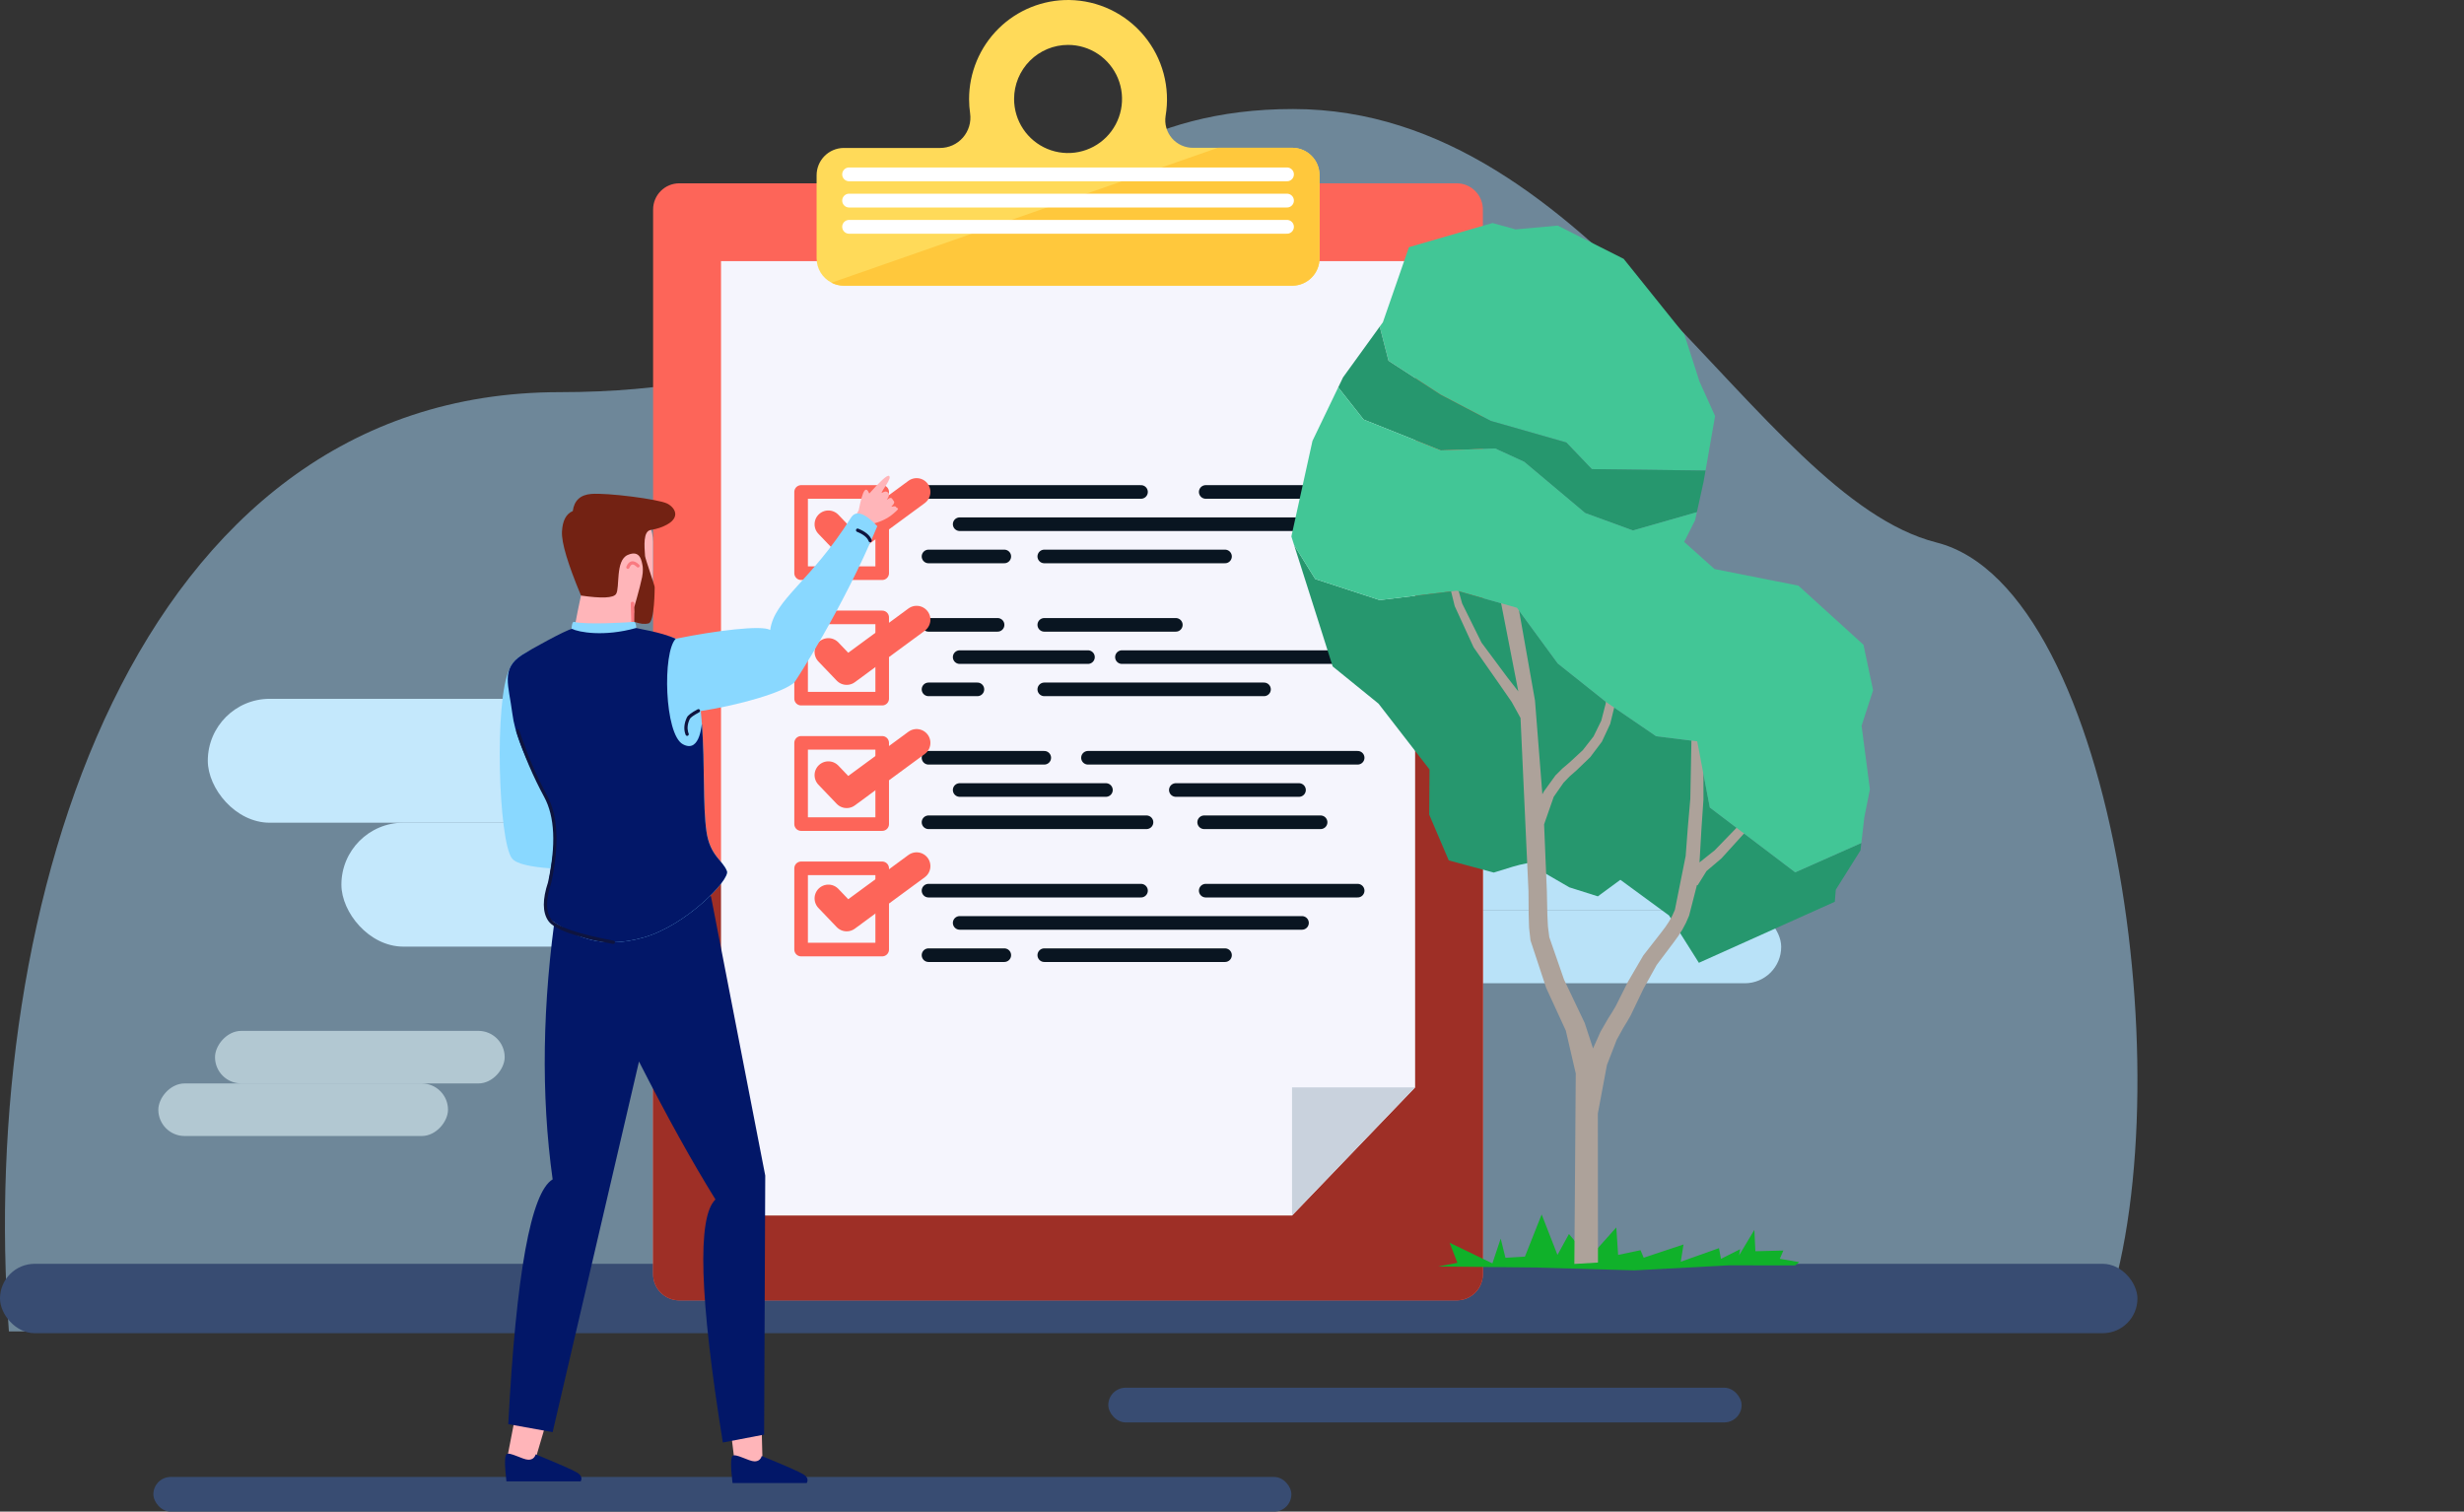
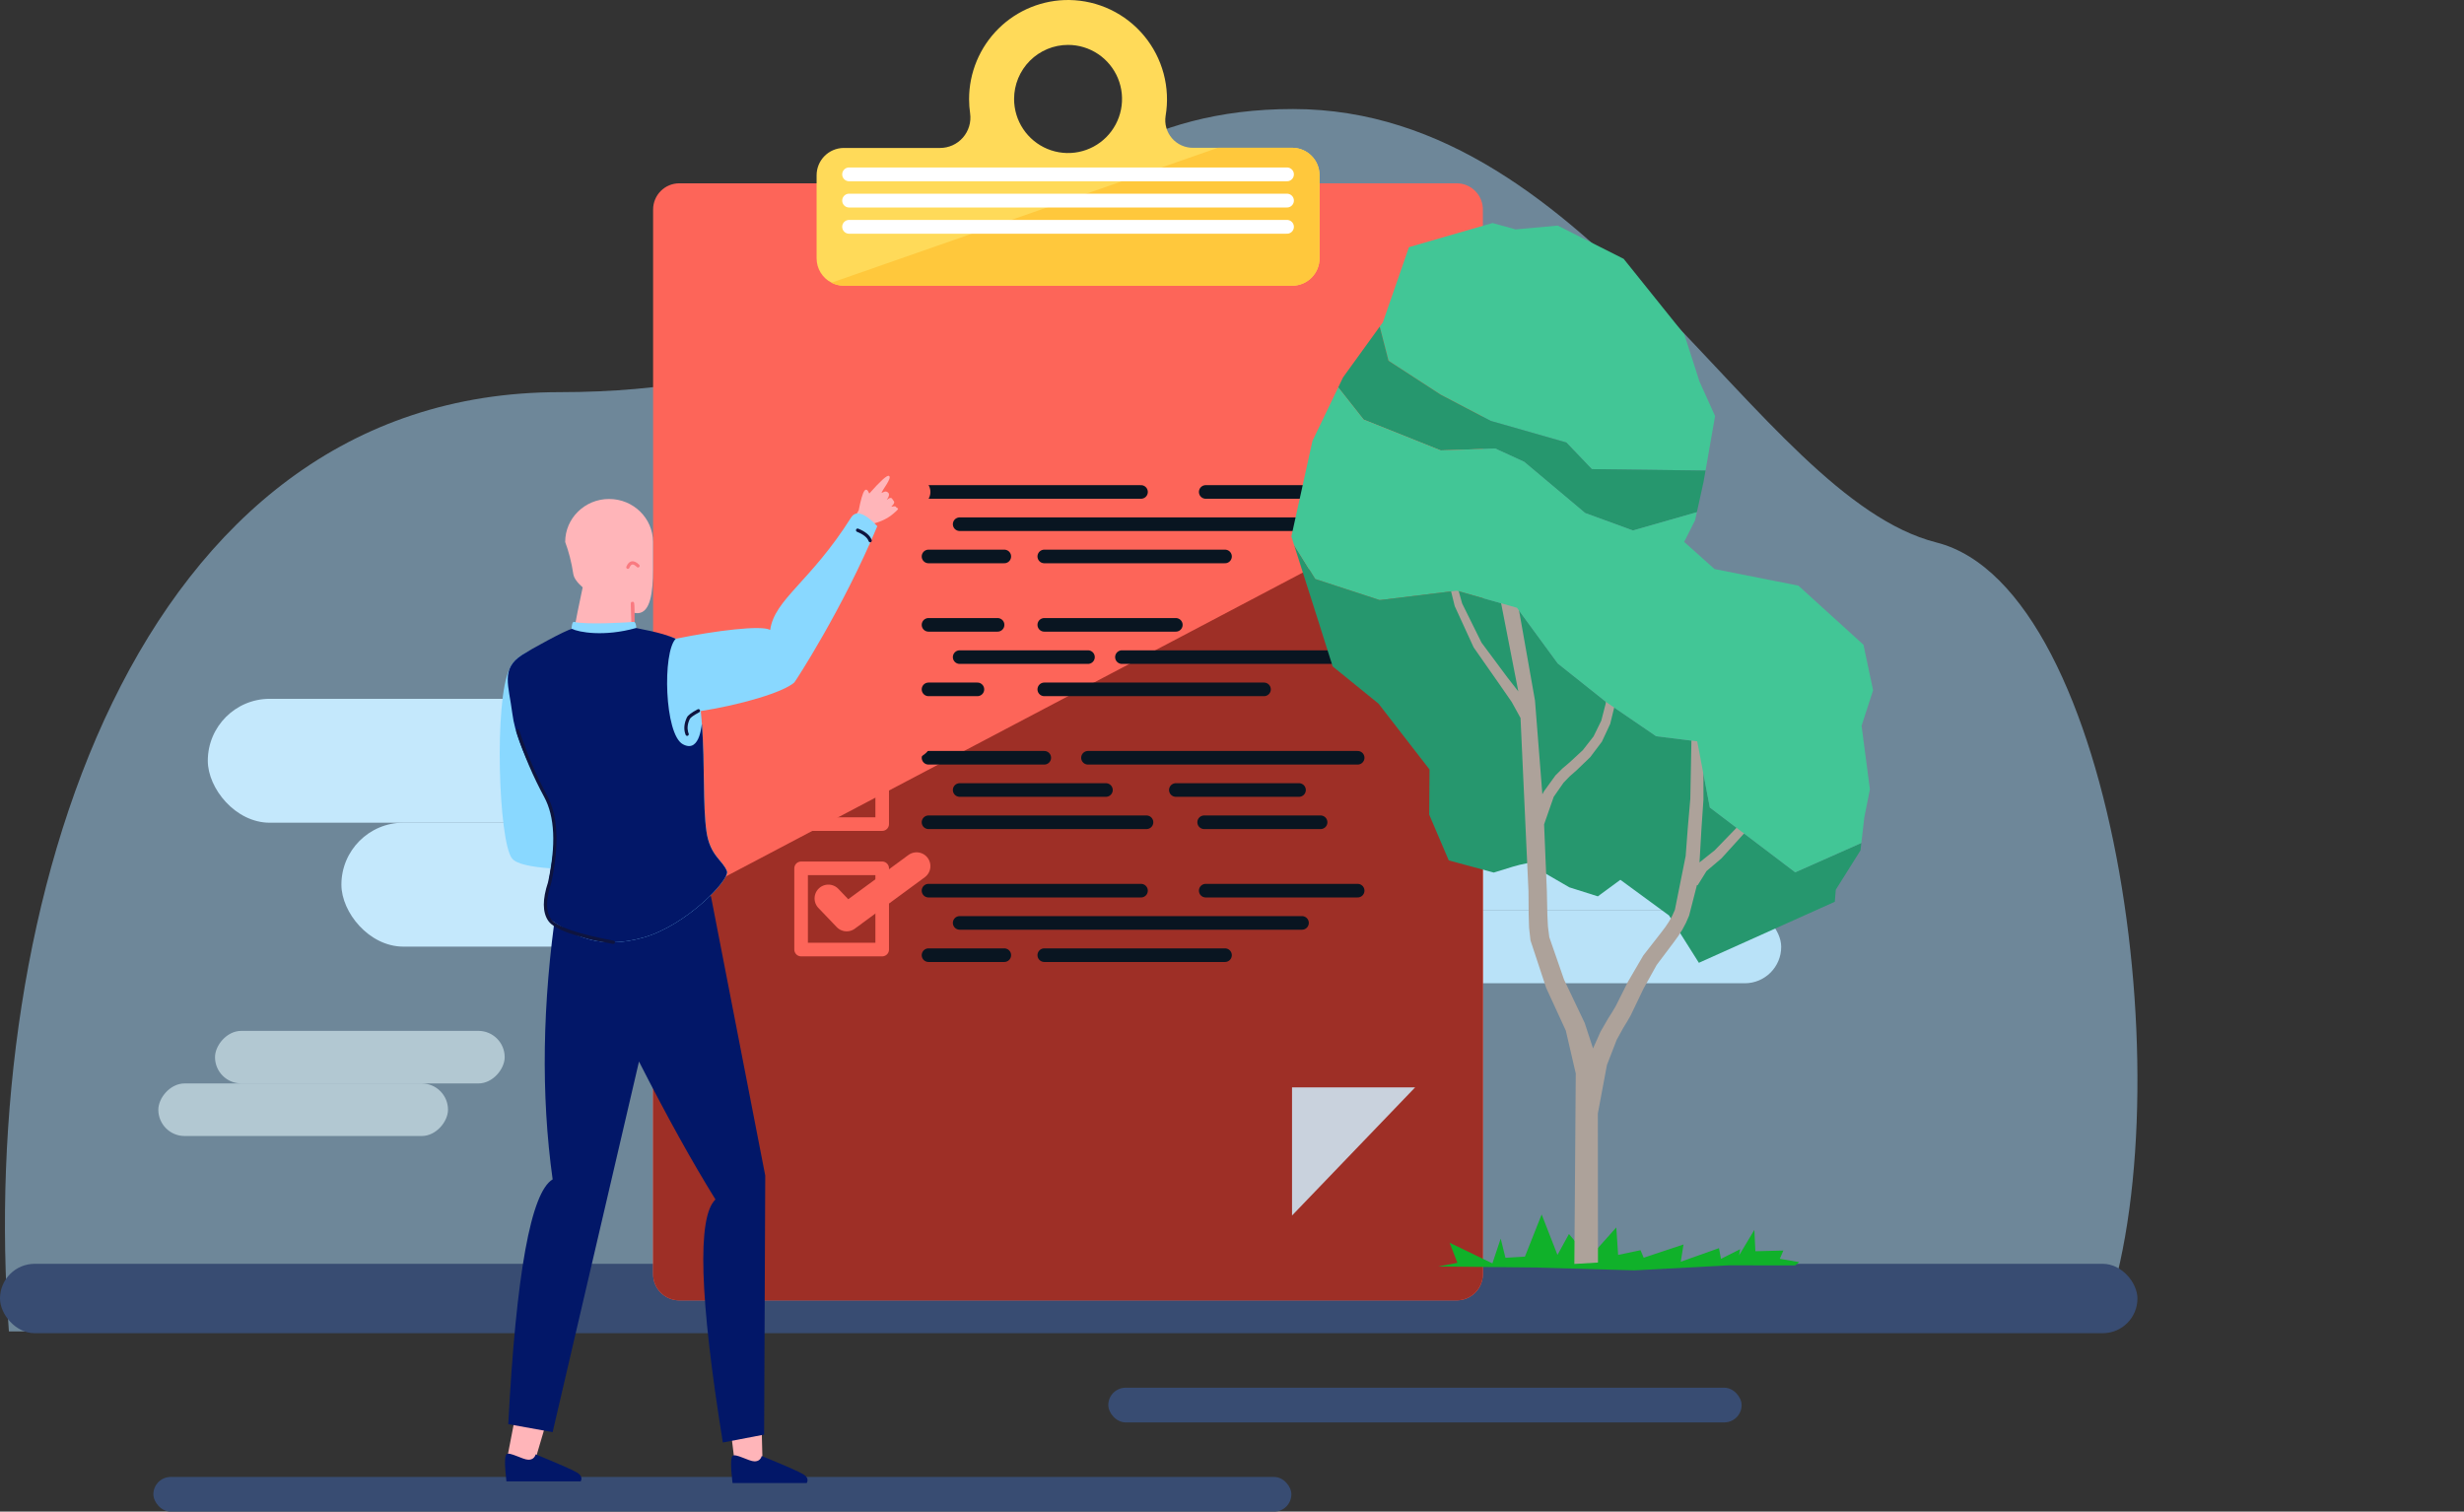
<svg xmlns="http://www.w3.org/2000/svg" width="357" height="219" viewBox="0 0 357 219" fill="none">
  <rect x="0" y="0" width="357" height="219" fill="#333333" stroke="none" />
  <rect x="30.108" y="101.242" width="98.928" height="17.951" rx="8.975" fill="#DFF4F9" />
  <rect x="49.464" y="119.193" width="98.928" height="17.951" rx="8.975" fill="#DFF4F9" />
  <rect x="188.536" y="121.348" width="58.157" height="10.553" rx="5.276" fill="#C9E9F0" />
  <rect x="199.915" y="131.9" width="58.157" height="10.553" rx="5.276" fill="#C9E9F0" />
  <g opacity=".5">
    <path d="M304.167 192.895H1.289C-3.291 131.351 19.277 56.815 81.113 56.815C142.949 56.815 143.504 15.796 187.347 15.797C231.189 15.797 254.22 71.917 280.581 78.598C306.941 85.279 316.931 161.109 304.167 192.895Z" fill="#A9DBFF" />
  </g>
  <rect y="183.098" width="309.687" height="10.053" rx="5.026" fill="#384C72" />
  <rect x="22.223" y="213.975" width="164.88" height="5.026" rx="2.513" fill="#384C72" />
  <rect x="160.578" y="201.049" width="91.759" height="5.026" rx="2.513" fill="#384C72" />
  <path d="M214.848 30.352V184.6C214.848 185.606 214.449 186.571 213.738 187.283C213.028 187.995 212.064 188.394 211.059 188.394H98.415C97.41 188.394 96.447 187.995 95.736 187.283C95.026 186.571 94.626 185.606 94.626 184.6V30.352C94.626 29.346 95.026 28.381 95.736 27.669C96.447 26.957 97.41 26.558 98.415 26.558H211.081C212.082 26.563 213.04 26.966 213.746 27.677C214.452 28.388 214.848 29.349 214.848 30.352V30.352Z" fill="#FD6559" />
  <path d="M214.848 69.212V184.598C214.848 185.605 214.449 186.57 213.738 187.281C213.028 187.993 212.064 188.393 211.059 188.393H98.415C97.41 188.393 96.447 187.993 95.736 187.281C95.026 186.57 94.626 185.605 94.626 184.598V132.526L214.848 69.212Z" fill="#9E2F26" />
-   <path d="M187.198 176.099H104.466V37.837H205.031V157.538L187.198 176.099Z" fill="#F5F5FD" />
  <path d="M187.198 176.101V157.54H205.031L187.198 176.101Z" fill="#C9D2DD" />
  <path d="M134.529 71.273H165.318" stroke="#091521" stroke-width="1.97" stroke-linecap="round" stroke-linejoin="round" />
  <path d="M134.529 80.618H145.51" stroke="#091521" stroke-width="1.97" stroke-linecap="round" stroke-linejoin="round" />
  <path d="M151.301 80.618H177.489" stroke="#091521" stroke-width="1.97" stroke-linecap="round" stroke-linejoin="round" />
  <path d="M139.042 75.945H188.643" stroke="#091521" stroke-width="1.97" stroke-linecap="round" stroke-linejoin="round" />
  <path d="M196.707 71.273H174.691" stroke="#091521" stroke-width="1.97" stroke-linecap="round" stroke-linejoin="round" />
  <path d="M127.818 71.273H116.069V83.042H127.818V71.273Z" stroke="#FD6559" stroke-width="1.97" stroke-linecap="round" stroke-linejoin="round" />
  <path d="M120.02 75.957L122.671 78.727L132.803 71.273" stroke="#FD6559" stroke-width="4" stroke-linecap="round" stroke-linejoin="round" />
  <path d="M134.529 90.527H144.536" stroke="#091521" stroke-width="1.97" stroke-linecap="round" stroke-linejoin="round" />
  <path d="M134.529 99.873H141.613" stroke="#091521" stroke-width="1.97" stroke-linecap="round" stroke-linejoin="round" />
  <path d="M151.301 99.873H183.139" stroke="#091521" stroke-width="1.97" stroke-linecap="round" stroke-linejoin="round" />
  <path d="M139.042 95.2H157.633" stroke="#091521" stroke-width="1.97" stroke-linecap="round" stroke-linejoin="round" />
  <path d="M162.552 95.2H195.105" stroke="#091521" stroke-width="1.97" stroke-linecap="round" stroke-linejoin="round" />
  <path d="M170.362 90.527H151.301" stroke="#091521" stroke-width="1.97" stroke-linecap="round" stroke-linejoin="round" />
  <path d="M127.818 89.448H116.069V101.217H127.818V89.448Z" stroke="#FD6559" stroke-width="1.97" stroke-linecap="round" stroke-linejoin="round" />
-   <path d="M120.02 94.453L122.671 97.223L132.803 89.769" stroke="#FD6559" stroke-width="4" stroke-linecap="round" stroke-linejoin="round" />
+   <path d="M120.02 94.453L122.671 97.223" stroke="#FD6559" stroke-width="4" stroke-linecap="round" stroke-linejoin="round" />
  <path d="M134.529 109.783H151.301" stroke="#091521" stroke-width="1.97" stroke-linecap="round" stroke-linejoin="round" />
  <path d="M134.529 119.128H166.113" stroke="#091521" stroke-width="1.97" stroke-linecap="round" stroke-linejoin="round" />
  <path d="M174.464 119.128H191.338" stroke="#091521" stroke-width="1.97" stroke-linecap="round" stroke-linejoin="round" />
  <path d="M139.042 114.454H160.236" stroke="#091521" stroke-width="1.97" stroke-linecap="round" stroke-linejoin="round" />
  <path d="M188.21 114.454H170.362" stroke="#091521" stroke-width="1.97" stroke-linecap="round" stroke-linejoin="round" />
  <path d="M196.707 109.783H157.633" stroke="#091521" stroke-width="1.97" stroke-linecap="round" stroke-linejoin="round" />
  <path d="M127.818 107.624H116.069V119.392H127.818V107.624Z" stroke="#FD6559" stroke-width="1.97" stroke-linecap="round" stroke-linejoin="round" />
  <path d="M120.02 112.302L122.671 115.072L132.803 107.624" stroke="#FD6559" stroke-width="4" stroke-linecap="round" stroke-linejoin="round" />
  <path d="M134.529 129.036H165.318" stroke="#091521" stroke-width="1.97" stroke-linecap="round" stroke-linejoin="round" />
  <path d="M134.529 138.383H145.51" stroke="#091521" stroke-width="1.97" stroke-linecap="round" stroke-linejoin="round" />
  <path d="M151.301 138.383H177.489" stroke="#091521" stroke-width="1.97" stroke-linecap="round" stroke-linejoin="round" />
  <path d="M139.042 133.709H188.643" stroke="#091521" stroke-width="1.97" stroke-linecap="round" stroke-linejoin="round" />
  <path d="M196.707 129.036H174.691" stroke="#091521" stroke-width="1.97" stroke-linecap="round" stroke-linejoin="round" />
  <path d="M127.818 125.801H116.069V137.569H127.818V125.801Z" stroke="#FD6559" stroke-width="1.97" stroke-linecap="round" stroke-linejoin="round" />
  <path d="M120.02 130.16L122.671 132.93L132.803 125.481" stroke="#FD6559" stroke-width="4" stroke-linecap="round" stroke-linejoin="round" />
  <path d="M187.296 21.413H172.851C172.273 21.418 171.701 21.296 171.174 21.057C170.648 20.818 170.179 20.468 169.801 20.029C169.423 19.591 169.145 19.076 168.986 18.519C168.827 17.962 168.79 17.378 168.879 16.805C169.227 14.758 169.129 12.66 168.592 10.655C168.054 8.649 167.089 6.784 165.763 5.187C164.438 3.591 162.783 2.301 160.912 1.405C159.042 0.51 157 0.031 154.927 0.001C153.028 -0.023 151.144 0.332 149.383 1.043C147.623 1.754 146.021 2.808 144.67 4.145C143.319 5.481 142.247 7.073 141.515 8.827C140.783 10.582 140.406 12.464 140.406 14.366C140.407 15.061 140.458 15.755 140.558 16.442C140.643 17.066 140.594 17.7 140.413 18.303C140.232 18.906 139.925 19.462 139.51 19.936C139.096 20.409 138.586 20.788 138.013 21.047C137.44 21.305 136.819 21.438 136.19 21.435H122.2C121.163 21.453 120.175 21.879 119.448 22.62C118.722 23.361 118.315 24.358 118.315 25.397V37.426C118.315 38.157 118.517 38.874 118.899 39.497C119.281 40.12 119.828 40.624 120.479 40.955C121.013 41.232 121.605 41.381 122.206 41.389H187.296C188.333 41.37 189.321 40.944 190.048 40.203C190.774 39.462 191.182 38.465 191.181 37.426V25.376C191.182 24.337 190.774 23.34 190.048 22.598C189.321 21.857 188.333 21.432 187.296 21.413V21.413ZM154.748 6.506C156.295 6.506 157.807 6.965 159.093 7.826C160.379 8.687 161.381 9.91 161.973 11.341C162.565 12.773 162.72 14.348 162.418 15.867C162.116 17.387 161.371 18.782 160.278 19.878C159.184 20.973 157.791 21.719 156.274 22.021C154.757 22.324 153.184 22.169 151.755 21.576C150.326 20.983 149.105 19.979 148.246 18.691C147.386 17.403 146.928 15.888 146.928 14.339C146.928 12.262 147.752 10.269 149.218 8.8C150.685 7.331 152.674 6.506 154.748 6.506V6.506Z" fill="#FFDA59" />
  <path d="M191.181 25.377V37.428C191.182 38.466 190.774 39.464 190.048 40.205C189.321 40.946 188.333 41.372 187.296 41.39H122.201C121.599 41.382 121.008 41.234 120.474 40.956L176.461 21.409H187.285C188.325 21.425 189.316 21.85 190.046 22.593C190.775 23.335 191.183 24.335 191.181 25.377V25.377Z" fill="#FFC83C" />
  <path d="M123.023 25.263H186.467" stroke="#fff" stroke-width="2" stroke-linecap="round" stroke-linejoin="round" />
  <path d="M123.023 29.061H186.467" stroke="#fff" stroke-width="2" stroke-linecap="round" stroke-linejoin="round" />
  <path d="M123.023 32.861H186.467" stroke="#fff" stroke-width="2" stroke-linecap="round" stroke-linejoin="round" />
  <rect width="41.969" height="7.615" rx="3.808" transform="matrix(-1 0 0 1 73.121 149.351)" fill="#DFF4F9" fill-opacity=".6" />
  <rect width="41.969" height="7.615" rx="3.808" transform="matrix(-1 0 0 1 64.909 156.967)" fill="#DFF4F9" fill-opacity=".6" />
  <path fill-rule="evenodd" clip-rule="evenodd" d="M91.853 88.784C91.708 90.423 91.701 91.376 91.833 91.646C92.115 92.222 93.327 94.342 91.786 96.13C90.245 97.918 84.379 98.946 82.594 96.067C82.686 93.912 83.295 90.254 84.422 85.095C83.673 84.442 83.157 83.773 83.062 83.152C82.805 81.471 82.413 79.927 81.887 78.521C81.887 75.08 84.736 72.29 88.25 72.29C91.764 72.29 94.612 75.08 94.612 78.521V82.505C94.612 85.946 94.2 88.68 92.487 88.831C92.323 88.846 92.108 88.829 91.853 88.784Z" fill="#FFB5B9" />
  <path d="M91.943 90.08C91.953 88.571 91.934 87.692 91.884 87.403C91.879 87.377 91.875 87.357 91.869 87.337C91.862 87.315 91.862 87.315 91.838 87.27C91.773 87.174 91.773 87.174 91.514 87.196C91.415 87.298 91.415 87.298 91.408 87.336C91.401 87.364 91.401 87.364 91.399 87.382C91.396 87.4 91.394 87.421 91.393 87.447C91.39 87.53 91.39 87.682 91.395 87.906C91.404 88.348 91.43 89.075 91.472 90.088C91.484 90.395 91.941 90.388 91.943 90.08Z" fill="#F97A80" />
-   <path fill-rule="evenodd" clip-rule="evenodd" d="M84.181 86.284C87.182 86.721 88.875 86.644 89.26 86.053C89.837 85.167 89.122 81.189 90.955 80.397C92.789 79.604 92.975 81.302 93.111 82.044C93.111 82.046 93.215 82.738 93.031 83.62C92.667 85.36 91.885 87.923 91.899 87.985C91.927 88.103 91.927 88.801 91.899 90.079C92.706 90.388 93.4 90.465 93.983 90.311C94.855 90.079 94.849 85.176 94.855 85.079C94.872 84.838 93.485 80.947 93.458 80.551C93.359 79.096 93.161 76.956 94.291 76.778C94.769 76.702 95.199 76.598 95.581 76.465C98.904 75.308 97.913 73.577 96.661 72.95C95.409 72.322 88.025 71.373 85.661 71.561C84.085 71.687 83.194 72.513 82.988 74.04C82.02 74.448 81.498 75.445 81.422 77.03C81.345 78.615 82.265 81.7 84.181 86.284Z" fill="#732213" />
  <path d="M92.606 81.812C91.83 81.062 91.139 81.157 90.754 82.094C90.704 82.214 90.762 82.352 90.882 82.402C91.002 82.451 91.14 82.394 91.19 82.273C91.441 81.662 91.731 81.622 92.278 82.152C92.372 82.242 92.521 82.24 92.612 82.146C92.702 82.052 92.699 81.903 92.606 81.812Z" fill="#F97A80" />
  <path fill-rule="evenodd" clip-rule="evenodd" d="M75.382 201.442L80.24 202.388L77.288 212.381L73.404 211.637L75.382 201.442ZM105.312 202.633L110.224 202.029L110.499 212.446L106.576 212.941L105.312 202.633Z" fill="#FFB5B9" />
  <path fill-rule="evenodd" clip-rule="evenodd" d="M92.581 153.792L80.07 207.485L73.64 206.326C74.78 184.558 76.924 172.738 80.07 170.866C78.361 158.622 78.563 145.354 80.675 131.063L85.019 131.282L103.004 129.828L110.874 170.319L110.71 207.842L104.73 208.987C101.35 188.041 100.994 176.304 103.661 173.776C100.289 168.344 96.595 161.682 92.581 153.792Z" fill="#021768" />
  <path fill-rule="evenodd" clip-rule="evenodd" d="M73.377 210.693C73.794 210.282 75.744 211.481 76.556 211.483C77.098 211.485 77.45 211.226 77.614 210.705C80.984 212.086 82.977 212.961 83.591 213.33C84.206 213.699 84.387 214.129 84.135 214.62H73.377C73.1 212.276 73.1 210.967 73.377 210.693ZM106.133 210.929C106.55 210.518 108.5 211.717 109.312 211.719C109.854 211.721 110.206 211.462 110.37 210.941C113.74 212.322 115.733 213.197 116.347 213.566C116.962 213.935 117.143 214.365 116.891 214.856H106.133C105.856 212.512 105.856 211.203 106.133 210.929Z" fill="#021768" />
  <path fill-rule="evenodd" clip-rule="evenodd" d="M124.41 73.944C124.712 72.42 124.983 71.484 125.222 71.135C125.461 70.787 125.702 70.911 125.946 71.506C127.563 69.678 128.51 68.823 128.787 68.943C129.339 69.181 127.791 71.016 127.72 71.424C128.03 71.304 128.29 71.052 128.658 71.351C128.902 71.55 128.841 71.911 128.473 72.434C128.873 72.09 129.146 72.045 129.289 72.3C129.505 72.681 129.809 72.707 129.201 73.337C128.979 73.567 129.695 73.167 129.831 73.462C129.967 73.757 130.602 73.427 129.407 74.439C128.61 75.113 127.617 75.596 126.427 75.885L124.439 79.617L122.032 77.971L124.41 73.944Z" fill="#FFB5B9" />
  <path fill-rule="evenodd" clip-rule="evenodd" d="M101.53 103.017C102.226 109.61 101.751 116.221 102.355 120.453C102.866 124.026 104.734 124.627 105.324 126.225C105.767 127.427 99.473 134.069 93.196 135.836C86.919 137.603 83.137 135.686 79.473 133.022C78.684 132.449 79.284 129.203 79.818 125.807C77.049 125.614 74.84 125.192 74.189 124.372C72.208 121.882 71.588 101.347 73.823 96.921C74.107 96.178 74.661 95.51 75.639 94.881C76.396 94.394 78.778 93.348 82.787 91.743C82.787 91.519 82.777 89.987 83.189 90.098C84.821 90.536 91.172 90.177 91.774 90.098C92.377 90.018 92.172 92.073 92.131 91.519C94.771 91.681 96.708 92.02 97.941 92.537C103.659 91.365 110.398 90.532 111.589 91.268C112.214 86.8 117.415 84.32 123.3 74.996C124.007 73.876 125.277 74.288 127.11 76.232C122.077 88.259 115.222 98.75 115.084 98.874C113.473 100.331 107.171 102.14 101.53 103.017ZM80 117.858C79.993 117.873 79.987 117.889 79.98 117.904C79.993 117.906 80.005 117.909 80.018 117.912C80.012 117.894 80.006 117.876 80 117.858Z" fill="#89D8FF" />
  <path fill-rule="evenodd" clip-rule="evenodd" d="M82.88 91.109C83.833 91.594 87.51 92.294 92.161 90.983C92.299 91.069 95.71 91.541 97.905 92.541C95.964 94.489 96.263 106.37 98.934 107.823C101.604 109.277 101.653 104.276 101.704 104.965C102.143 110.89 101.81 116.638 102.355 120.453C102.866 124.026 104.734 124.627 105.323 126.225C105.767 127.427 99.472 134.069 93.196 135.836C86.919 137.603 83.137 135.686 79.473 133.022C78.074 132.006 81.041 122.593 80.266 118.833C79.49 115.074 74.972 109.275 74.22 103.306C73.714 99.285 72.518 96.89 75.639 94.881C76.774 94.151 82.027 91.24 82.88 91.109Z" fill="#021768" />
  <path d="M101.087 102.761C100.194 103.237 99.683 103.612 99.525 103.94C99.117 104.784 99.074 105.557 99.248 106.196C99.284 106.329 99.322 106.425 99.35 106.482C99.41 106.601 99.552 106.648 99.668 106.587C99.783 106.525 99.829 106.377 99.769 106.258C99.755 106.229 99.729 106.163 99.702 106.063C99.558 105.535 99.594 104.888 99.946 104.158C100.042 103.96 100.503 103.622 101.303 103.196C101.418 103.134 101.464 102.987 101.405 102.867C101.345 102.747 101.203 102.7 101.087 102.761Z" fill="#0E143F" />
  <path d="M79.441 133.413C80.299 134.661 83.405 135.754 88.822 136.759C88.95 136.783 89.073 136.695 89.096 136.562C89.119 136.429 89.033 136.303 88.905 136.279C83.626 135.299 80.579 134.227 79.824 133.13C79.071 132.035 79.071 130.315 79.855 127.962L79.862 127.936C81.061 122.426 80.863 118.187 79.254 115.22C77.685 112.327 76.345 109.194 75.235 105.82C75.193 105.692 75.059 105.624 74.936 105.667C74.813 105.711 74.747 105.85 74.789 105.977C75.908 109.379 77.26 112.54 78.843 115.459C80.384 118.301 80.577 122.419 79.406 127.816C78.581 130.297 78.583 132.166 79.441 133.413Z" fill="#0E143F" />
  <path d="M124.169 77.045C125.113 77.426 125.669 77.886 125.856 78.409C125.901 78.536 126.036 78.601 126.158 78.554C126.28 78.507 126.343 78.367 126.298 78.24C126.056 77.561 125.398 77.016 124.34 76.59C124.219 76.541 124.082 76.603 124.035 76.729C123.988 76.855 124.048 76.996 124.169 77.045Z" fill="#0E143F" />
  <g clip-path="url(#clip0)">
    <path d="M259.422 183.329L250.515 183.317L236.814 184.045L222.508 183.638L208.368 183.489L211.156 182.956L210.03 180.043L216.229 183.036L217.429 179.441L218.12 182.228L220.943 182.056L223.365 175.943L225.656 181.809L227.319 178.782L230.233 182.245L234.181 177.824L234.443 181.809L237.689 181.127L238.151 182.216L243.916 180.295L243.522 182.795L249.058 180.829L249.344 182.382L252.126 180.978L251.972 181.866L254.183 178.185L254.331 181.276L258.388 181.173L257.868 182.371L260.685 182.853L260.102 183.323L259.422 183.329Z" fill="#10B12A" />
    <path d="M247.733 116.994L245.904 107.407L239.951 106.662L232.775 101.76L225.702 96.129L219.783 88.05L211.064 85.579L199.9 86.938L190.559 83.887L187.497 78.962L190.936 89.764L193.084 96.547L199.729 101.943L207.116 111.478L207.071 118.021L209.905 124.655L216.429 126.415L219.212 125.555L220.183 125.291L221.588 124.993L223.439 126.272L227.376 128.554L231.507 129.861L234.769 127.464L241.814 132.625L246.144 139.488L265.838 130.646L265.981 128.898L269.558 123.204L269.683 122.132L260.102 126.381L247.733 116.994Z" fill="#26976E" />
    <path d="M255.331 114.305L252.36 119.139L248.447 123.181L246.23 124.947L246.281 124.173L246.521 120.01L246.807 115.847V99.105L245.219 99.162L244.904 115.727L244.544 119.867L244.23 124.018L242.665 131.828L242.27 132.699L241.808 133.525L241.282 134.31L240.671 135.119L238.094 138.421L235.877 142.217L234.06 145.835L233.552 146.684L232.998 147.555L231.901 149.453L230.809 151.896L229.604 148.209L226.604 141.913L224.473 135.778L224.273 134.201L224.193 132.567L224.119 129.104L223.719 119.431L225.113 115.44L226.542 113.388L227.421 112.482L228.404 111.616L230.404 109.695L232.095 107.447L233.295 104.879L233.958 102.161L234.312 96.708L234.466 91.341L234.769 80.607L233.815 80.567L233.323 91.312L233.078 96.685L232.643 101.937L231.998 104.42L230.884 106.69L229.318 108.692L227.421 110.446L226.376 111.335L225.37 112.333L223.696 114.649L223.468 115.079L222.399 101.484L219.971 87.769L216.886 74.363L215.018 74.719L219.983 100.171L218.429 98.181L214.652 93.101L211.847 87.436L211.007 84.415L210.858 81.336L209.916 81.209L209.973 84.581L210.767 87.809L213.509 93.789L217.286 99.191L219.034 101.714L220.303 104.019L221.457 129.156L221.485 132.59L221.542 134.402L221.748 136.248L224.022 143.129L226.867 149.316L228.307 155.531L228.101 183.116L231.524 182.916L231.506 161.322L232.821 154.298L234.237 150.646L235.186 148.926L235.734 148.031L236.277 147.079L238.123 143.232L240.025 139.809L242.505 136.512L243.133 135.646L243.744 134.694L244.276 133.691L244.727 132.659L245.864 128.227L245.973 128.25L247.247 126.203L249.418 124.356L253.429 119.936L256.371 114.781L258.028 109.07L257.091 108.927L255.331 114.305Z" fill="#ADA29A" />
    <path d="M208.756 57.185L216.001 60.981L226.942 64.106L230.633 67.964L247.11 68.177L248.492 60.275L246.23 55.27L244.036 48.447L235.249 37.501L225.691 32.684L219.594 33.235L216.252 32.312L204.14 35.809L200.363 46.686L199.906 47.317L201.18 52.265L208.756 57.185Z" fill="#42C696" />
    <path d="M208.745 65.253L216.623 64.972L220.834 66.904L229.667 74.324L236.586 76.852L245.853 74.203L246.818 69.828L247.11 68.177L230.632 67.965L226.942 64.106L216.001 60.981L208.756 57.185L201.18 52.266L199.906 47.317L194.587 54.674L193.89 56.124L197.569 60.786L208.745 65.253Z" fill="#26976E" />
    <path d="M270.923 114.351L269.717 105.148L271.386 100.005L269.992 93.411L260.559 84.845L248.412 82.442L244.013 78.509L245.59 75.378L245.853 74.203L236.586 76.852L229.667 74.323L220.834 66.904L216.623 64.971L208.745 65.252L197.569 60.786L193.89 56.124L190.159 63.876L187.103 77.723L187.497 78.962L190.559 83.887L199.9 86.938L211.064 85.579L219.783 88.05L225.702 96.129L232.775 101.759L239.951 106.662L245.904 107.407L247.732 116.994L260.102 126.38L269.683 122.132L270.117 118.41L270.923 114.351Z" fill="#42C696" />
  </g>
  <defs>
    <clipPath id="clip0">
      <rect width="169.898" height="154.377" fill="#fff" transform="translate(187.103 32.312)" />
    </clipPath>
  </defs>
</svg>